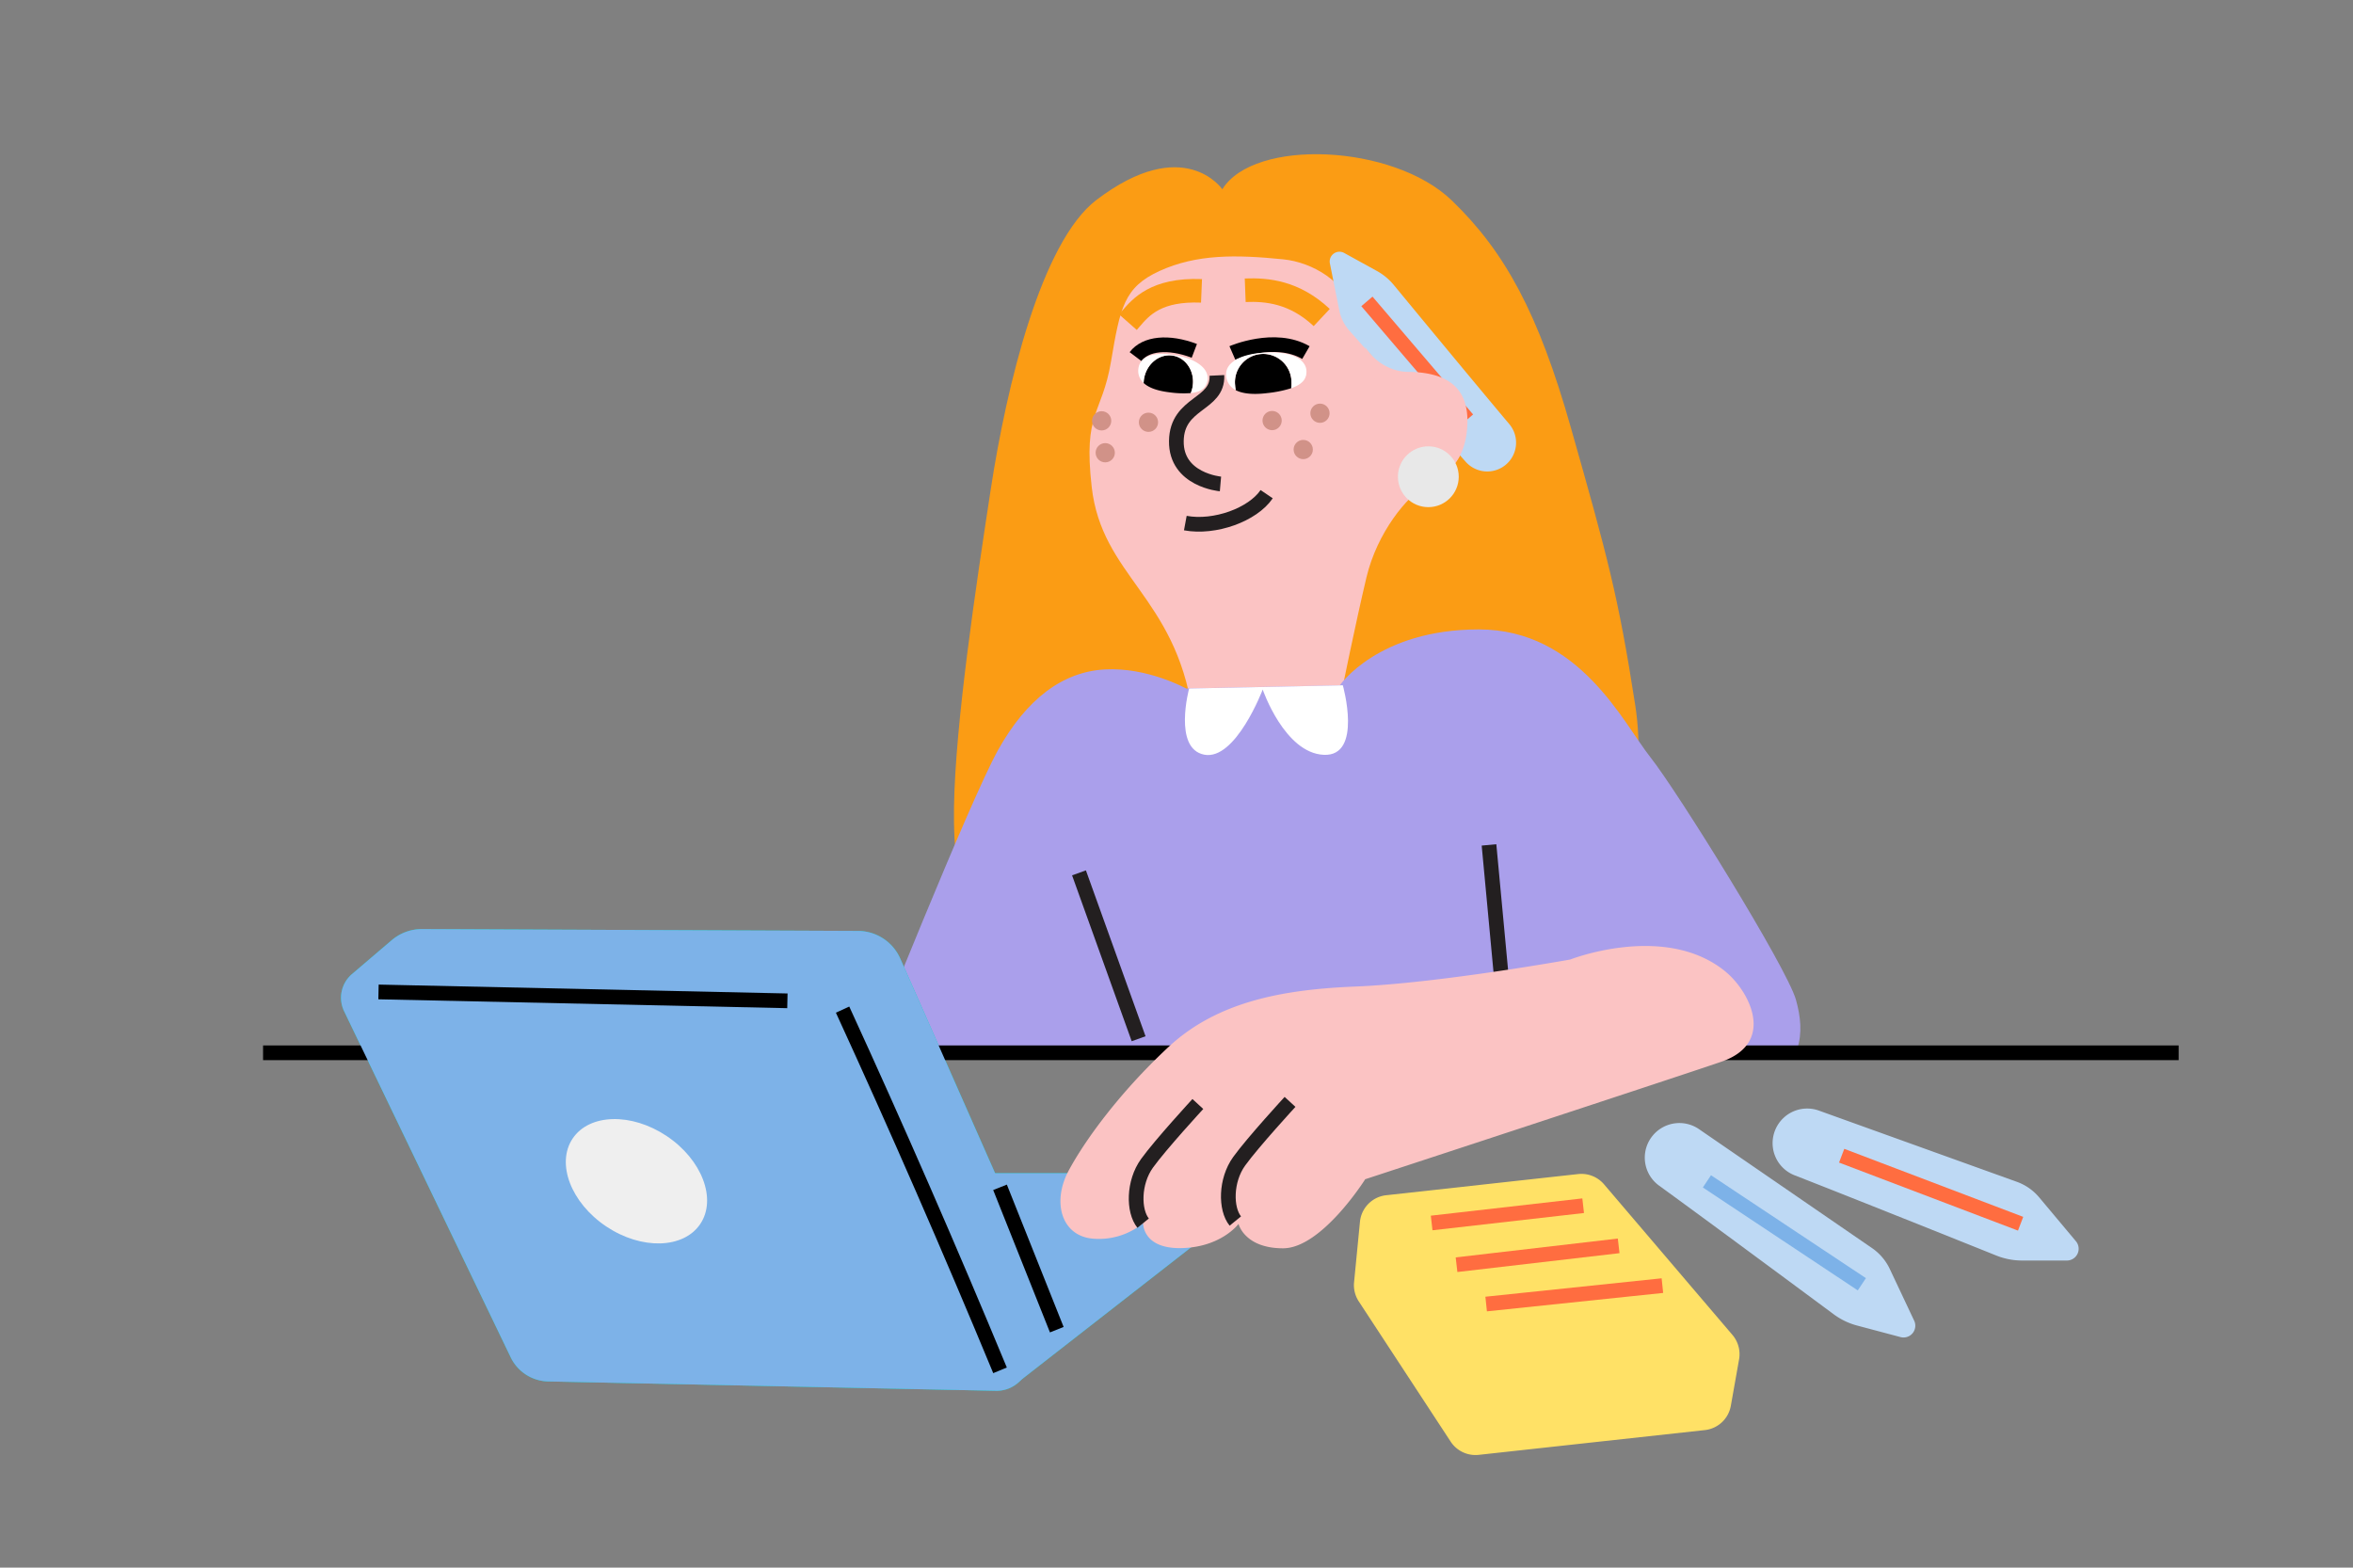
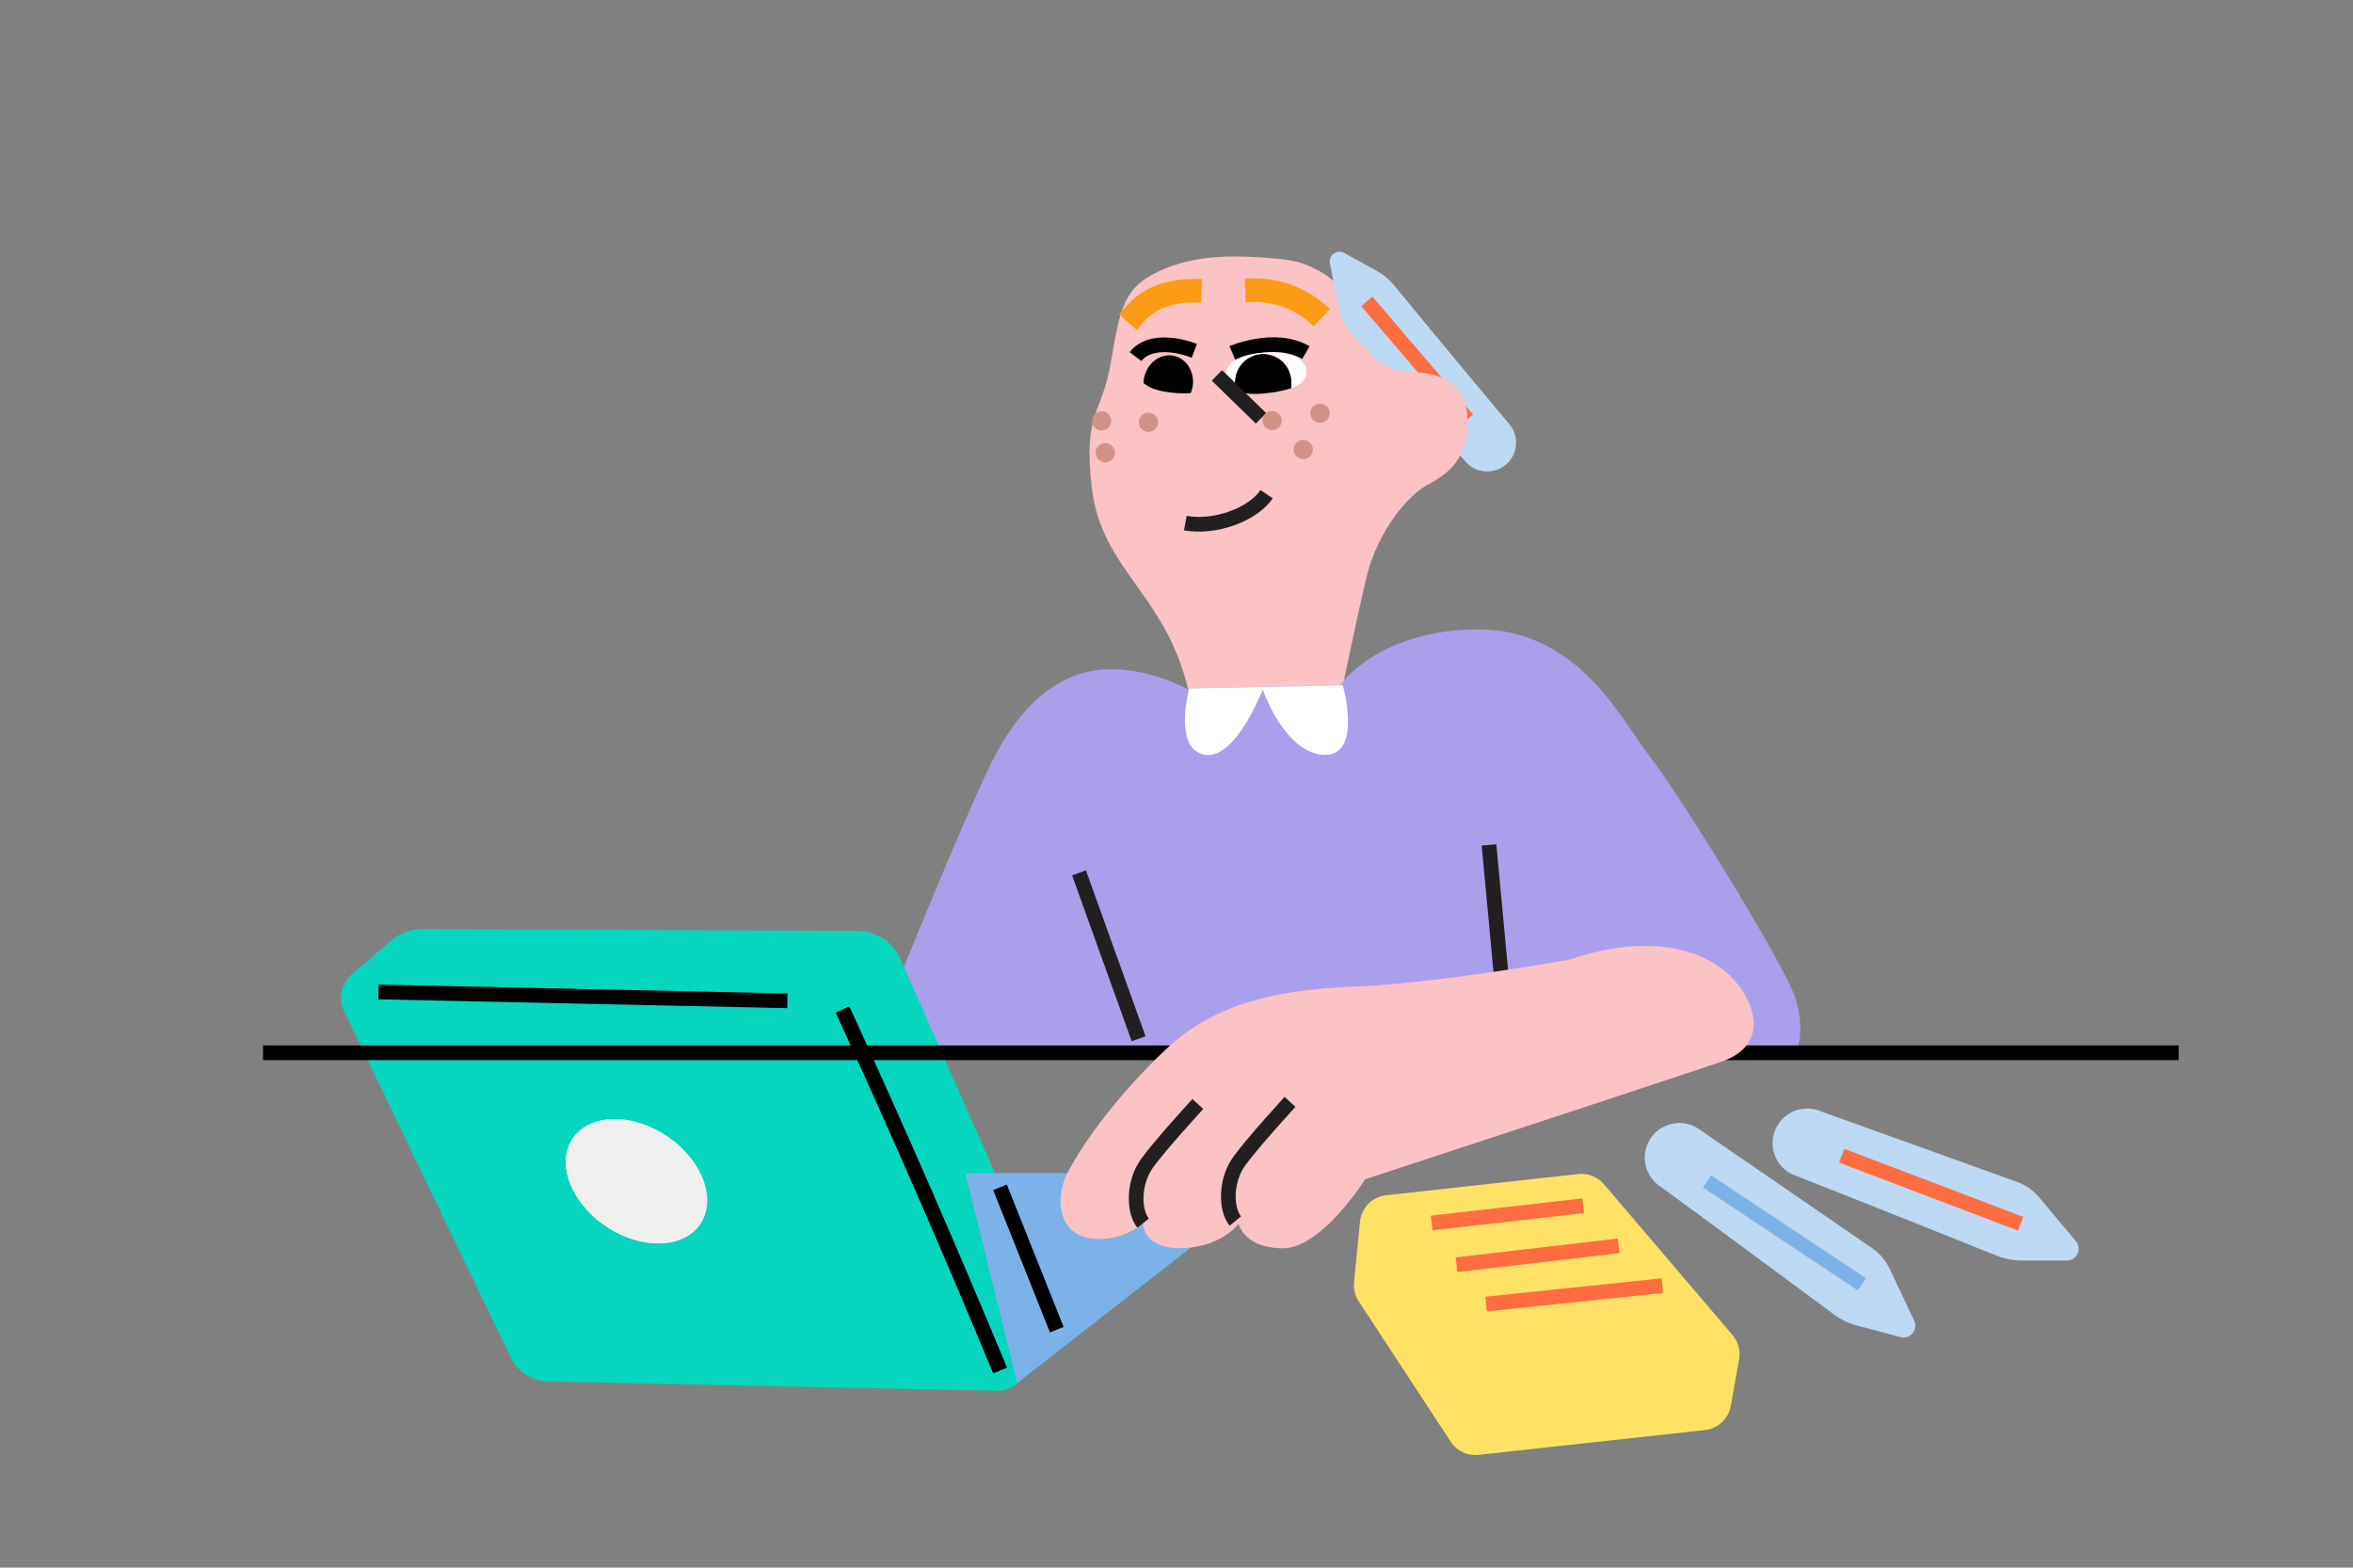
<svg xmlns="http://www.w3.org/2000/svg" viewBox="0 0 800 533">
  <rect x="0" y="0" width="800" height="533" fill="#808080" stroke="none" />
  <g id="Layer_4" data-name="Layer 4">
-     <path d="M415.58,64.35c10.79-17.42,58.08-15.41,78,3.79,18.18,17.51,29.5,38.49,40.46,77.11,12.46,43.91,16.18,57.41,21.92,94.47,4.31,27.79-3.18,63.66-29.23,86.12S387,365.64,358.69,350.37s-34.78-47.72-34.34-76,7.38-74.58,12.48-107.9C342.23,131.15,354,82.34,372.75,68,402.58,45.3,415.58,64.35,415.58,64.35Z" fill="#fb9c14" />
    <path d="M456.19,235s4.74-23.35,8.39-38.68S478.45,168.6,485,165s13.13-7.66,13.86-20.07S493,126.8,479.5,126.44s-16.73-9.48-19.28-20.06-14.08-17.21-23.86-18.2c-16.24-1.65-29.55-1.78-42.1,3.94-12.18,5.55-13.43,12.56-16.54,30.87s-9.48,16.85-6.55,42.58c3.45,30.29,28.24,37.06,34.24,76.33" fill="#fbc3c3" />
    <path d="M403,177.85c10,1.85,22.94-2.86,27.65-9.83" fill="none" stroke="#231f20" stroke-miterlimit="10" stroke-width="5" />
    <path d="M419,120s14.4-6.27,25-.12" fill="none" stroke="#000" stroke-miterlimit="10" stroke-width="5" />
    <path d="M439.08,130a10.12,10.12,0,0,1-.1,2,41.15,41.15,0,0,1-8.13,1.65c-5.18.64-8.57.11-10.72-1a10.54,10.54,0,0,1-.21-1.62,9.61,9.61,0,1,1,19.16-1Z" />
    <path d="M439,132a10.12,10.12,0,0,0,.1-2,9.61,9.61,0,1,0-19.16,1,10.54,10.54,0,0,0,.21,1.62,5.89,5.89,0,0,1-3.28-5.15c-.2-3.81,4.15-7.13,13.31-7.6s13.8,2.4,14,6.2C444.29,128.59,443.1,130.54,439,132Z" fill="#fff" />
    <path d="M386.06,121.24c3.4-4.49,11.18-5.31,20-1.95" fill="none" stroke="#000" stroke-miterlimit="10" stroke-width="5" />
    <path d="M405.42,131.76a9.45,9.45,0,0,1-.58,1.89,34.07,34.07,0,0,1-7.29-.27c-4.44-.54-7.17-1.71-8.75-3.18a10,10,0,0,1,.19-1.71c1-5.07,5.51-8.44,10-7.53S406.42,126.7,405.42,131.76Z" />
-     <path d="M410.51,129.45c-.47,2.33-1.9,3.82-5.67,4.2a9.45,9.45,0,0,0,.58-1.89c1-5.06-1.86-9.9-6.39-10.8s-9,2.46-10,7.53a10,10,0,0,0-.19,1.71,5.51,5.51,0,0,1-1.7-5.42c.69-3.46,5.11-5.51,12.95-3.94S411.2,126,410.51,129.45Z" fill="#fff" />
-     <path d="M413.74,127.64c.48,10.19-13.6,9-13.79,22.3s15,14.6,15,14.6" fill="none" stroke="#231f20" stroke-miterlimit="10" stroke-width="5" />
+     <path d="M413.74,127.64s15,14.6,15,14.6" fill="none" stroke="#231f20" stroke-miterlimit="10" stroke-width="5" />
    <circle cx="443.09" cy="152.84" r="3.27" fill="#d19288" />
    <circle cx="374.55" cy="143.08" r="3.27" fill="#d19288" />
    <circle cx="390.47" cy="143.57" r="3.27" fill="#d19288" />
    <circle cx="375.77" cy="153.93" r="3.27" fill="#d19288" />
    <circle cx="432.51" cy="142.99" r="3.27" fill="#d19288" />
    <circle cx="448.78" cy="140.5" r="3.27" fill="#d19288" />
    <path d="M386.49,112.18l-6-5.29c.28-.31.56-.65.85-1,3.73-4.38,10-11.7,27.33-11l-.33,8c-13.46-.53-17.59,4.31-20.91,8.2C387.11,111.46,386.8,111.83,386.49,112.18Z" fill="#fb9c14" />
    <path d="M446.64,110.88c-8.2-7.68-16.3-8.46-23.13-8.2l-.3-8c8-.3,18.49.62,28.9,10.36Z" fill="#fb9c14" />
    <path d="M295.8,357.23s33.86-84.9,43.52-102.2,21.87-26.63,36.36-27.43,27.59,6.49,27.59,6.49L455.53,233s13-19,47.24-19,49.1,31.79,58.35,43.46,46.46,71.62,49.5,82.5c1.58,5.63,2.19,11.42.4,16.67" fill="#aa9feb" />
    <line x1="366.85" y1="296.77" x2="387.12" y2="353.17" fill="none" stroke="#231f20" stroke-miterlimit="10" stroke-width="5" />
    <line x1="506.25" y1="287.27" x2="510.69" y2="334.79" fill="none" stroke="#231f20" stroke-miterlimit="10" stroke-width="5" />
    <path d="M117,343.83l56.63,117.66a14.49,14.49,0,0,0,12.74,8.2l152.26,3.18a11.11,11.11,0,0,0,11-8.41l5.46-21.85a11.15,11.15,0,0,0-.61-7.18l-48.4-109.52a15.76,15.76,0,0,0-14.34-9.39l-148.21-.64a15.89,15.89,0,0,0-10.37,3.8l-13.5,11.51A10.58,10.58,0,0,0,117,343.83Z" fill="#05d6bd" />
    <path d="M328.22,398.9H403.4a6.9,6.9,0,0,1,6.9,6.79l.14,9.18a9.88,9.88,0,0,1-3.81,7.92l-60.79,47.4" fill="#05d6bd" />
    <path d="M340,403.69l19.3,48.4" fill="none" stroke="#000" stroke-miterlimit="10" stroke-width="5" />
-     <line x1="267.71" y1="340.28" x2="128.69" y2="337.26" fill="none" stroke="#000" stroke-miterlimit="10" stroke-width="5" />
    <path d="M286.47,343.27Q314.39,404.1,340,465.91" fill="none" stroke="#000" stroke-miterlimit="10" stroke-width="5" />
    <ellipse cx="216.4" cy="401.58" rx="18.49" ry="26.11" transform="translate(-237.72 358.29) rotate(-56.23)" fill="#efefef" />
    <path d="M462.37,415.44l-2,20.55a10.08,10.08,0,0,0,1.61,6.5l31.24,47.67a10.09,10.09,0,0,0,9.54,4.49l76.87-8.42a10.08,10.08,0,0,0,8.84-8.26l2.8-15.78a10.09,10.09,0,0,0-2.25-8.31l-43.67-51.22a10.12,10.12,0,0,0-8.78-3.48l-65.29,7.2A10.07,10.07,0,0,0,462.37,415.44Z" fill="#ffe166" />
    <path d="M564,403.06c16.66,12.1,48.65,35.8,59.41,43.77a23.45,23.45,0,0,0,8,3.86l14.79,3.93a4,4,0,0,0,4.62-5.55l-8.29-17.58a17.83,17.83,0,0,0-6-7.1l-58.94-40.52A11.76,11.76,0,0,0,562,386h0A11.75,11.75,0,0,0,564,403.06Z" fill="#bed9f4" />
    <path d="M486.75,415.81l51.51-5.87" fill="none" stroke="#ff6d40" stroke-miterlimit="10" stroke-width="5" />
    <path d="M495.21,430l55.12-6.41" fill="none" stroke="#ff6d40" stroke-miterlimit="10" stroke-width="5" />
    <path d="M505.28,443.37l59.92-6.26" fill="none" stroke="#ff6d40" stroke-miterlimit="10" stroke-width="5" />
    <path d="M610.15,399.6c19.19,7.49,56.14,22.29,68.57,27.28a23.57,23.57,0,0,0,8.74,1.7l15.3,0a4,4,0,0,0,3.06-6.53l-12.48-14.9a17.77,17.77,0,0,0-7.64-5.34L618.41,377.6a11.74,11.74,0,0,0-14.59,6h0A11.73,11.73,0,0,0,610.15,399.6Z" fill="#bed9f4" />
    <line x1="580.34" y1="401.66" x2="633.01" y2="436.65" fill="none" stroke="#7db2e8" stroke-miterlimit="10" stroke-width="5" />
    <path d="M513.1,144.14c-11.05-13.12-32.17-38.69-39.27-47.3a19.83,19.83,0,0,0-5.71-4.72L457,86a3.32,3.32,0,0,0-4.85,3.56l3.18,15.88a14.89,14.89,0,0,0,3.46,7l39.54,44.57a9.8,9.8,0,0,0,13.07,1.43h0A9.79,9.79,0,0,0,513.1,144.14Z" fill="#bed9f4" />
    <line x1="498.94" y1="142.54" x2="464.74" y2="102.48" fill="none" stroke="#ff6d40" stroke-miterlimit="10" stroke-width="5" />
    <line x1="740.72" y1="357.95" x2="89.44" y2="357.95" fill="none" stroke="#000" stroke-miterlimit="10" stroke-width="5" />
    <line x1="626.15" y1="392.94" x2="686.99" y2="416.07" fill="none" stroke="#ff6d40" stroke-miterlimit="10" stroke-width="5" />
-     <path d="M117,343.83l56.63,117.66a14.49,14.49,0,0,0,12.74,8.2l152.26,3.18a11.11,11.11,0,0,0,11-8.41l5.46-21.85a11.15,11.15,0,0,0-.61-7.18l-48.4-109.52a15.76,15.76,0,0,0-14.34-9.39l-148.21-.64a15.89,15.89,0,0,0-10.37,3.8l-13.5,11.51A10.58,10.58,0,0,0,117,343.83Z" fill="#7db2e8" />
    <path d="M328.22,398.9H403.4a6.9,6.9,0,0,1,6.9,6.79l.14,9.18a9.88,9.88,0,0,1-3.81,7.92l-60.79,47.4" fill="#7db2e8" />
    <path d="M340,403.69l19.3,48.4" fill="none" stroke="#000" stroke-miterlimit="10" stroke-width="5" />
    <line x1="267.71" y1="340.28" x2="128.69" y2="337.26" fill="none" stroke="#000" stroke-miterlimit="10" stroke-width="5" />
    <path d="M286.47,343.27Q314.39,404.1,340,465.91" fill="none" stroke="#000" stroke-miterlimit="10" stroke-width="5" />
    <ellipse cx="216.4" cy="401.58" rx="18.49" ry="26.11" transform="translate(-237.72 358.29) rotate(-56.23)" fill="#efefef" />
    <path d="M533.86,326.24s-44.84,8.06-73,9.18c-25.05,1-47.14,5.24-63.61,20.58s-28.33,31.58-33.94,42.06-2.55,21.92,7.92,23.05a23.69,23.69,0,0,0,17.42-5.24s-.27,8.85,13.2,8.48,19.24-8.22,19.24-8.22,2,8.29,15.14,8.29,27.93-23.48,27.93-23.48,102.32-33.56,121-39.92,9.86-23.9,1.31-30.83C566,313.61,533.86,326.24,533.86,326.24Z" fill="#fbc3c3" />
    <path d="M388.66,415.87c-3.37-4.13-3.37-13.85,1.31-20.34s17.29-20.17,17.29-20.17" fill="none" stroke="#231f20" stroke-miterlimit="10" stroke-width="5" />
    <path d="M420,415.15c-3.37-4.13-3.37-13.85,1.32-20.34s17.28-20.17,17.28-20.17" fill="none" stroke="#231f20" stroke-miterlimit="10" stroke-width="5" />
    <path d="M404.29,234.09s-5.53,20.44,5.15,22.5,19.87-22.14,19.87-22.14,7.4,21.57,20.75,22.19S456.55,233,456.55,233" fill="#fff" />
    <path d="M479,169.85A27.48,27.48,0,0,1,485,165c6.57-3.64,13.13-7.66,13.86-20.07S493,126.8,479.5,126.44a16.48,16.48,0,0,1-5.18-.67,18.17,18.17,0,0,1-10.22-7.93" fill="#fbc3c3" />
-     <circle cx="485.62" cy="162.09" r="10.34" fill="#e8e8e8" />
  </g>
</svg>